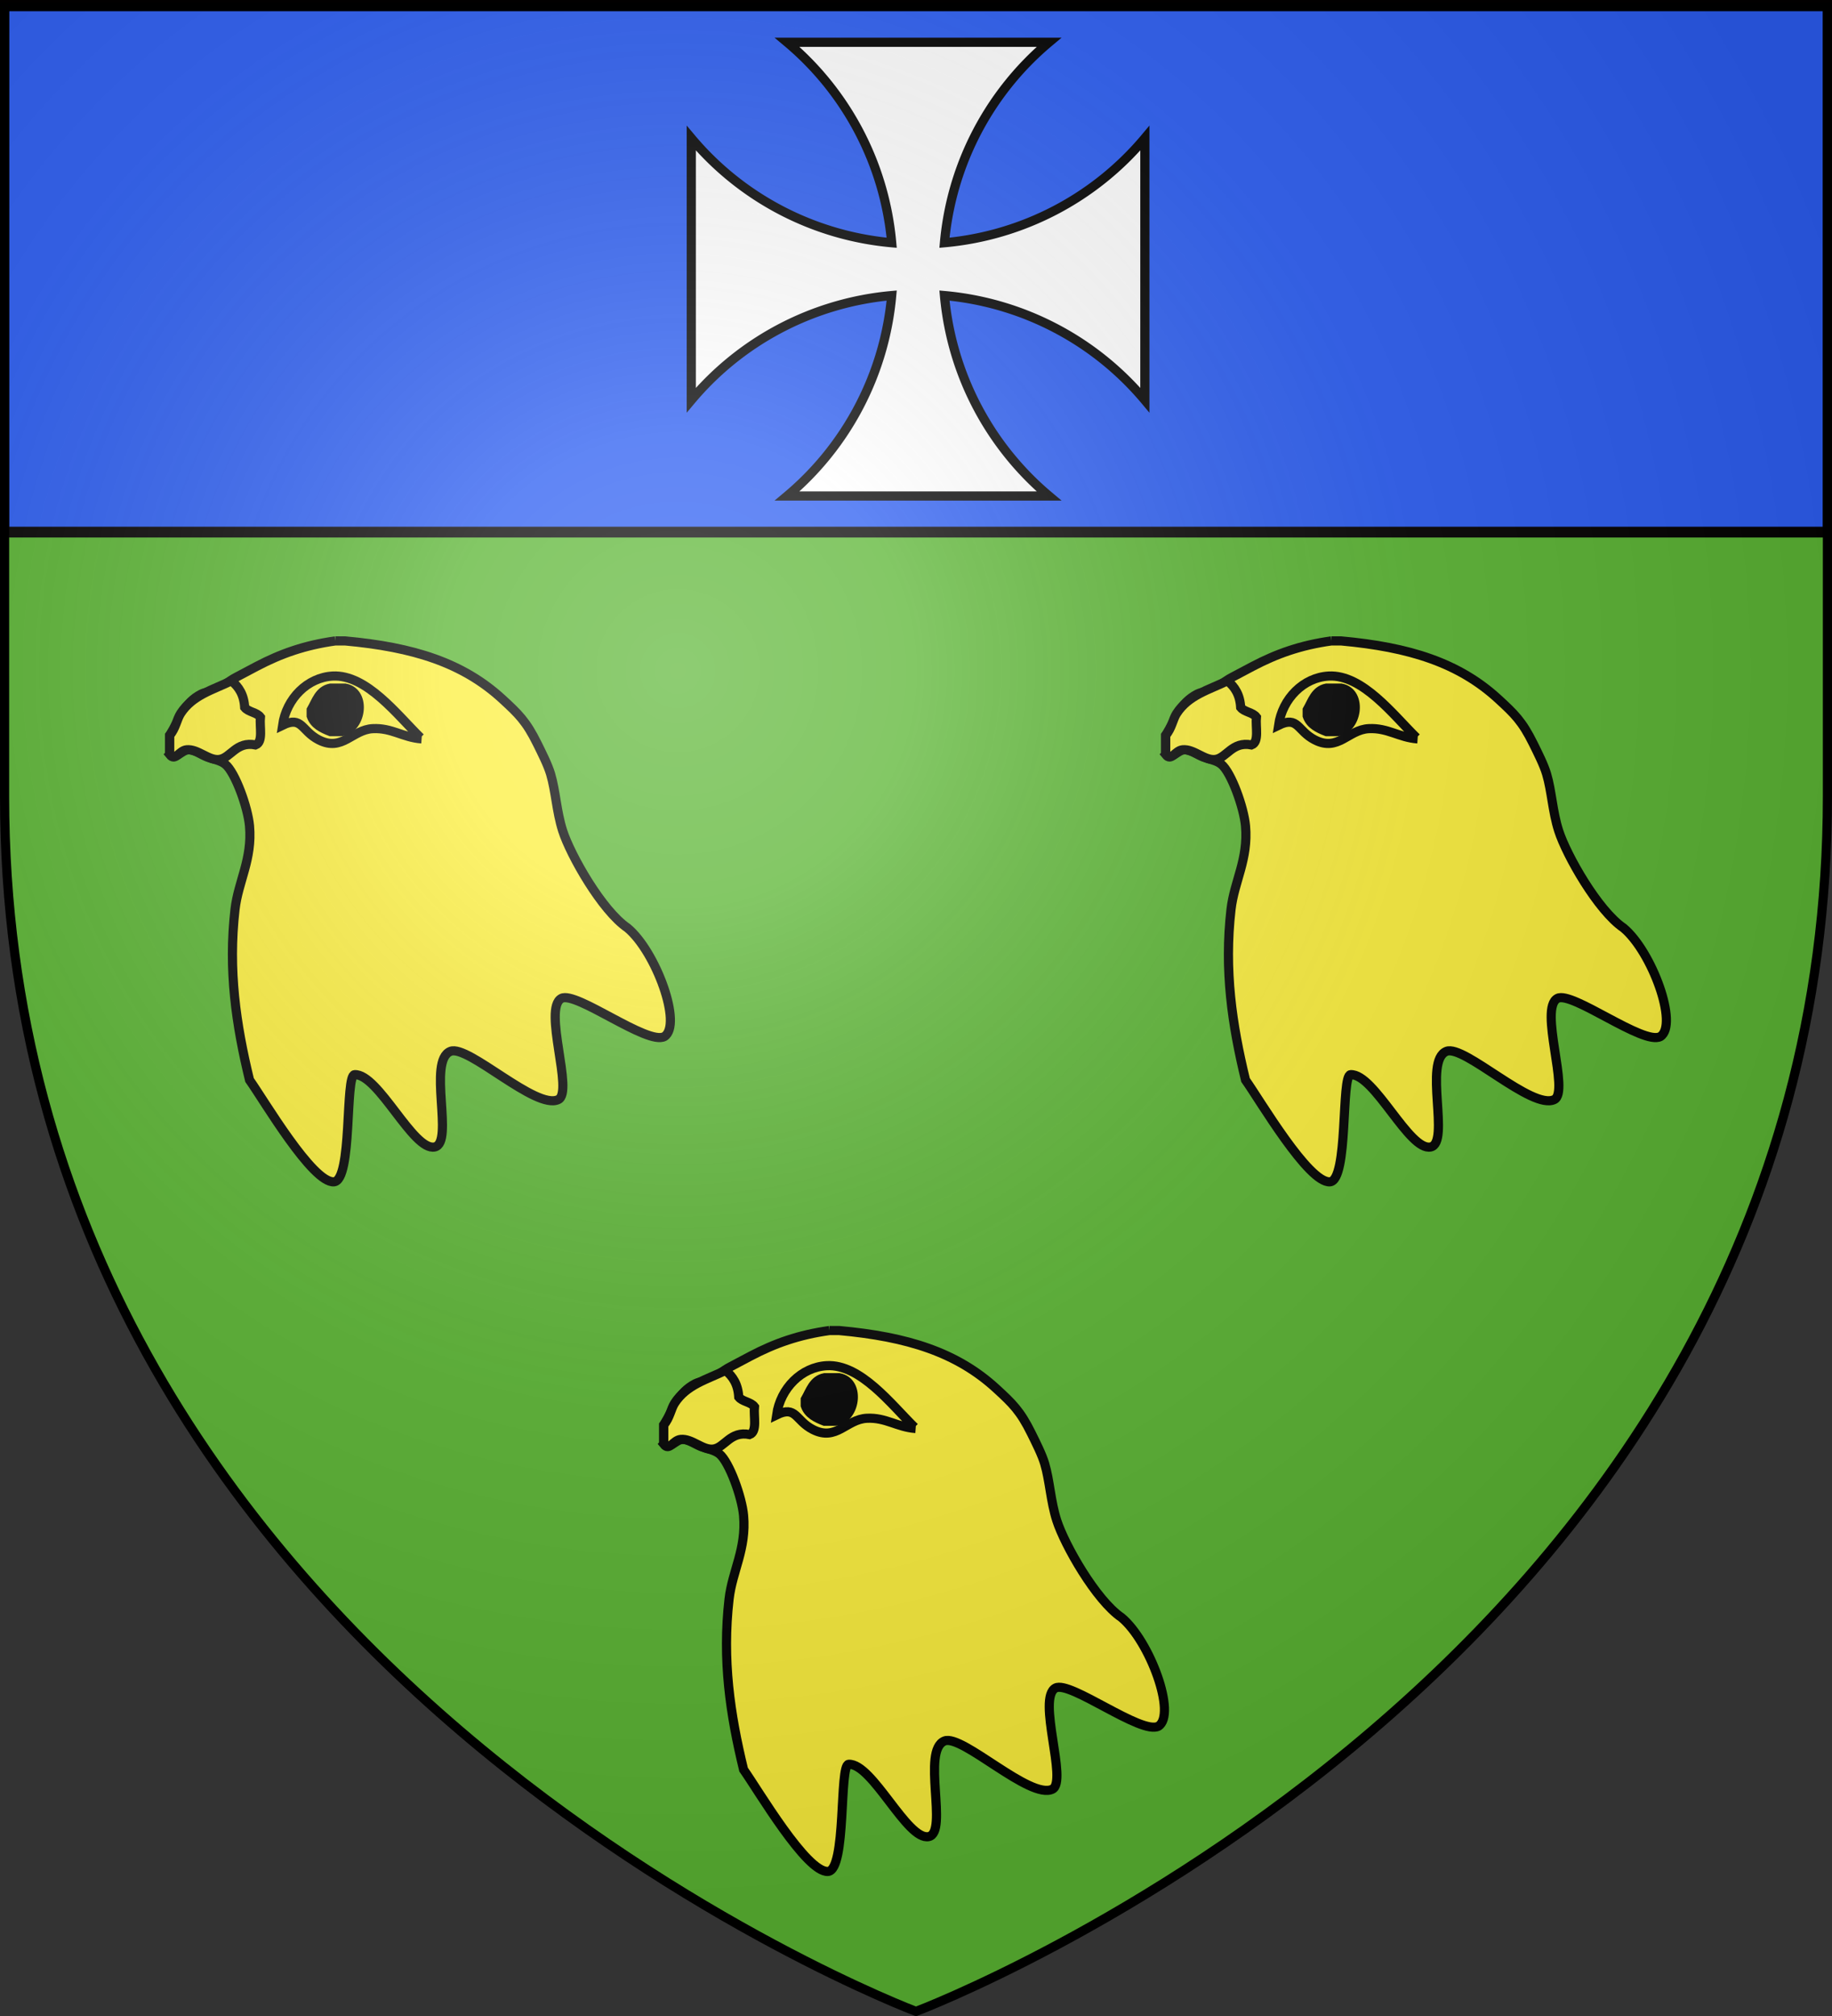
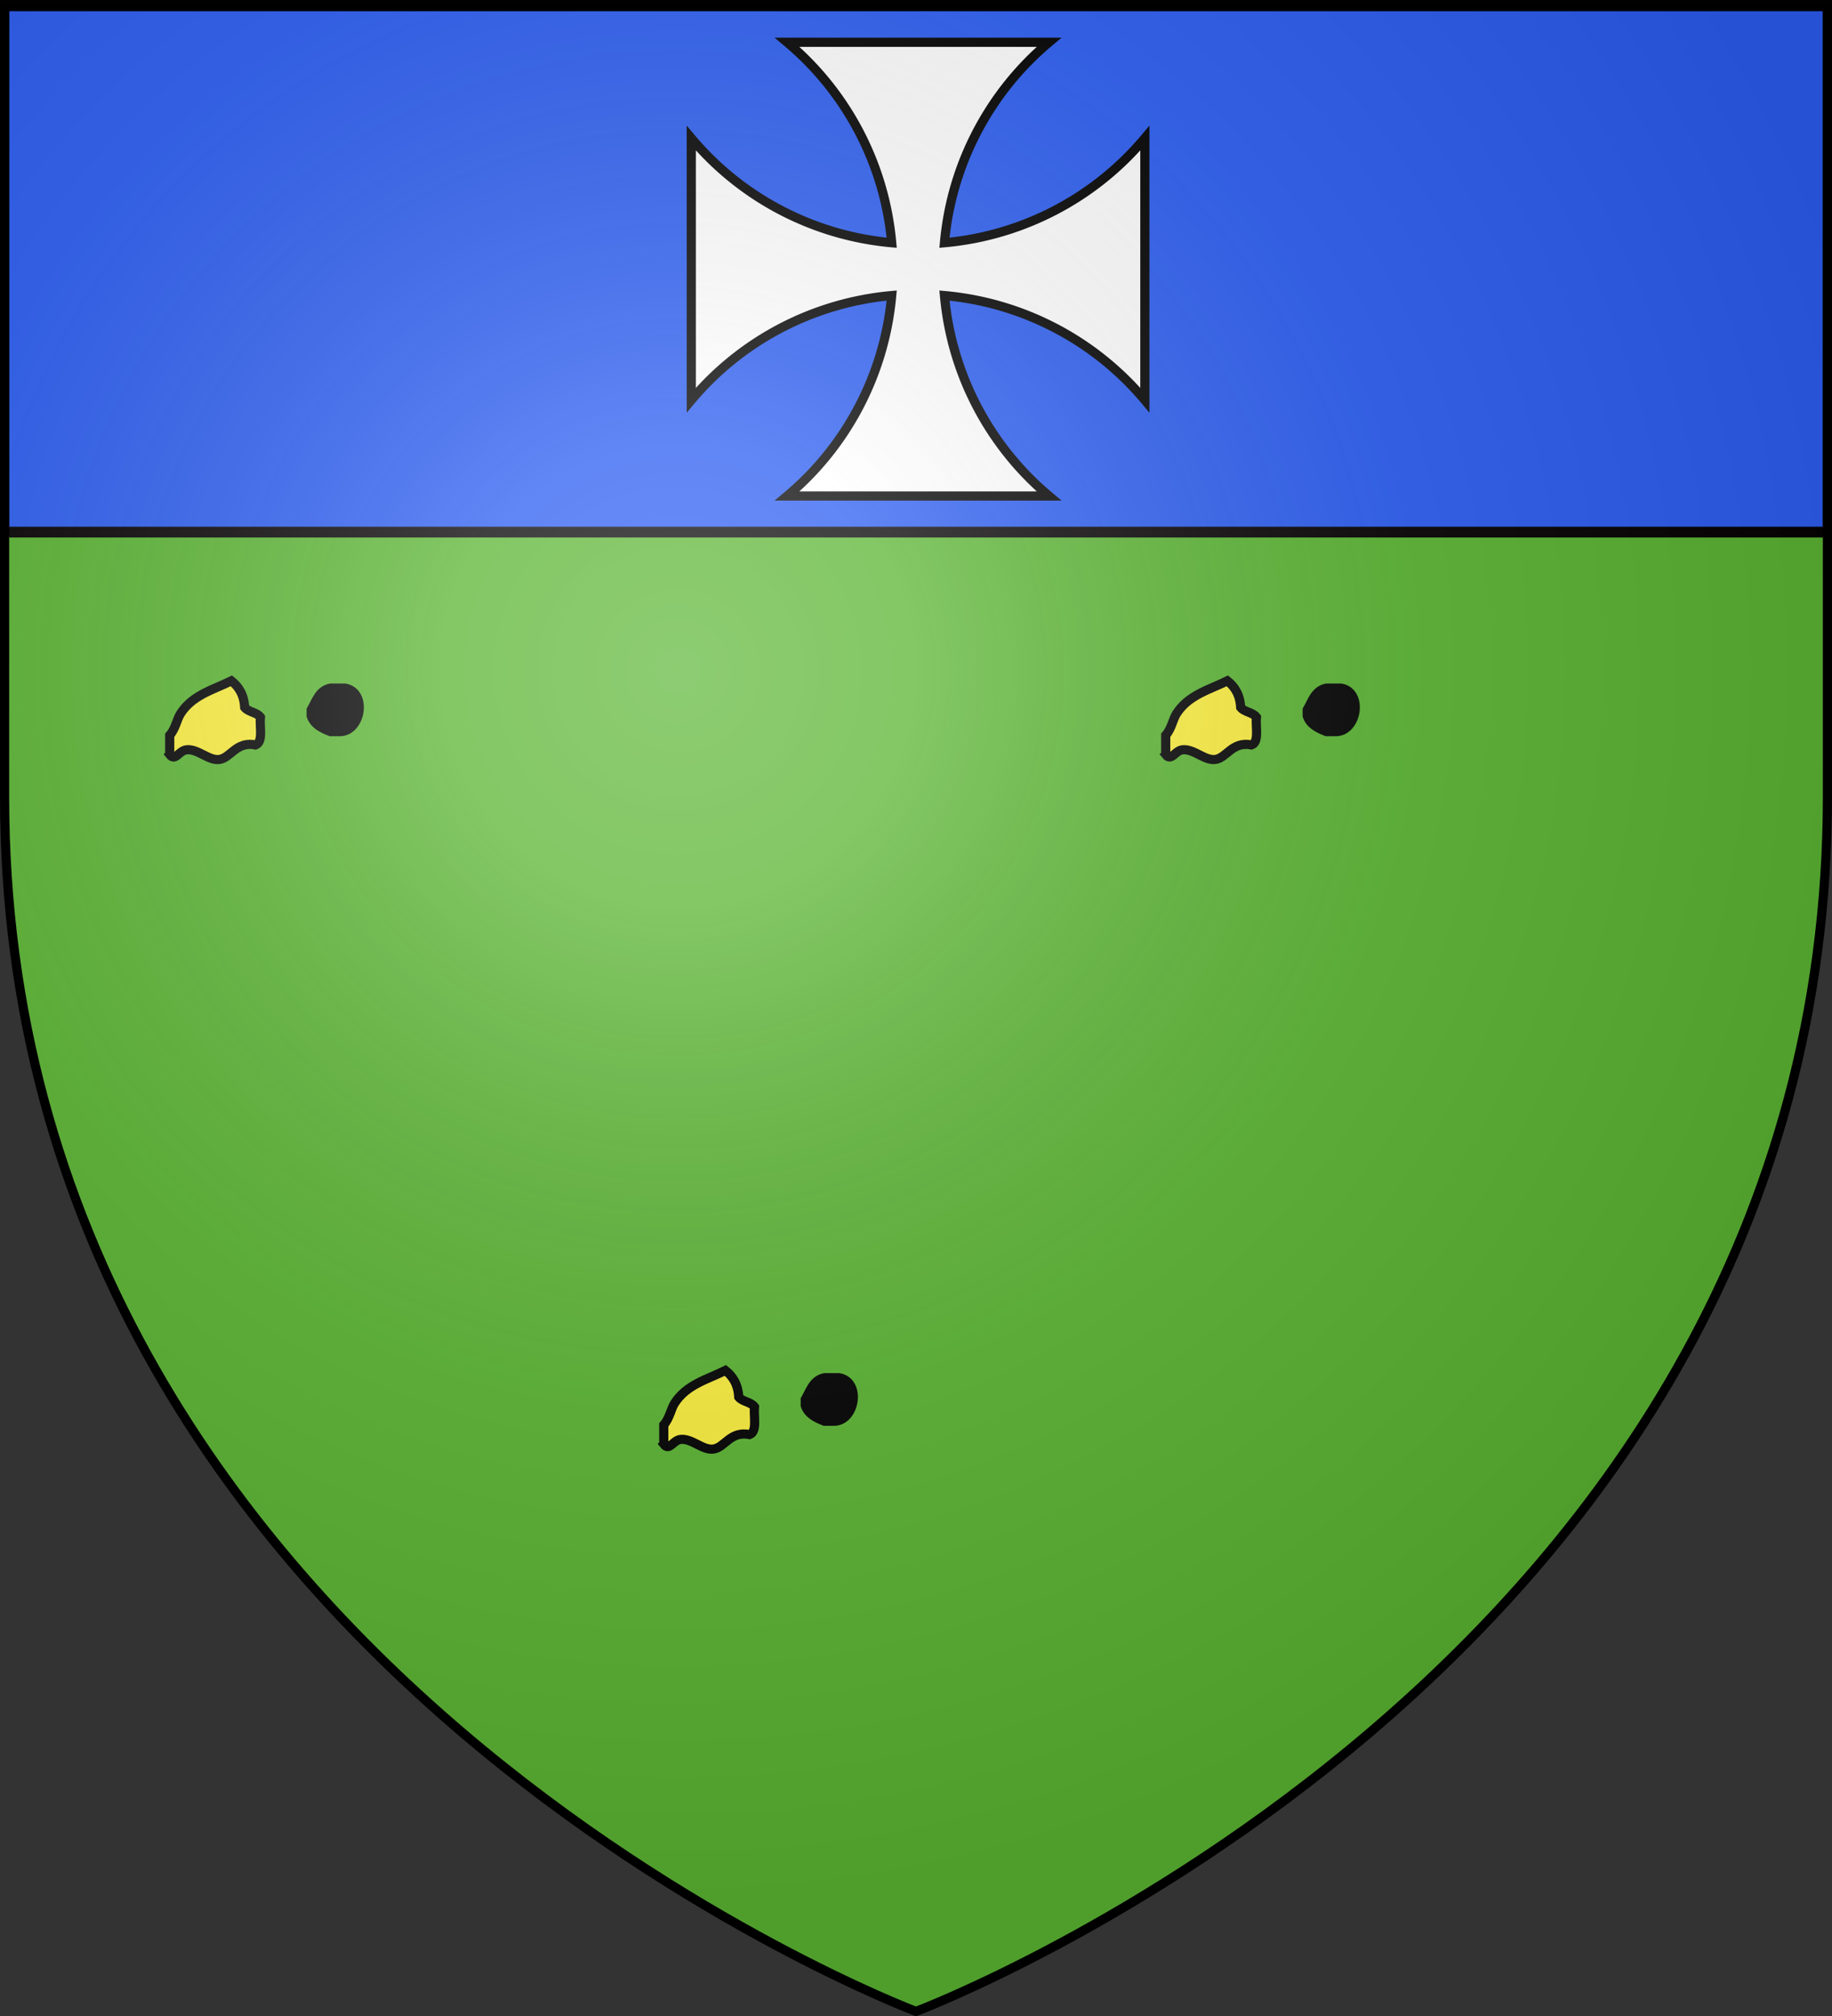
<svg xmlns="http://www.w3.org/2000/svg" xmlns:xlink="http://www.w3.org/1999/xlink" width="600" height="660" version="1.0">
  <rect width="100%" height="100%" fill="#333333" stroke="none" />
  <desc>Flag of Canton of Valais (Wallis)</desc>
  <defs>
    <g id="e">
-       <path id="d" d="M0 0v1h.5z" transform="rotate(18 3.157 -.5)" />
+       <path id="d" d="M0 0v1h.5" transform="rotate(18 3.157 -.5)" />
      <use xlink:href="#d" width="810" height="540" transform="scale(-1 1)" />
    </g>
    <g id="f">
      <use xlink:href="#e" width="810" height="540" transform="rotate(72)" />
      <use xlink:href="#e" width="810" height="540" transform="rotate(144)" />
    </g>
    <radialGradient xlink:href="#a" id="B" cx="221.445" cy="226.331" r="300" fx="221.445" fy="226.331" gradientTransform="matrix(1.353 0 0 1.349 -77.63 -85.747)" gradientUnits="userSpaceOnUse" />
    <linearGradient id="a">
      <stop offset="0" style="stop-color:white;stop-opacity:.314" />
      <stop offset=".19" style="stop-color:white;stop-opacity:.251" />
      <stop offset=".6" style="stop-color:#6b6b6b;stop-opacity:.125" />
      <stop offset="1" style="stop-color:black;stop-opacity:.125" />
    </linearGradient>
  </defs>
  <g style="display:inline">
    <path d="M300 658.5s298.5-112.32 298.5-397.772V2.176H1.5v258.552C1.5 546.18 300 658.5 300 658.5" style="fill:#5ab532;fill-opacity:1;fill-rule:evenodd;stroke:none" />
    <g style="display:inline">
      <path d="M0 0h600v660H0z" style="fill:none;stroke:none" />
    </g>
    <g style="fill:#2b5df2">
      <path d="M1.496 393.858h597.008v147.008H1.496z" style="fill:#2b5df2;fill-opacity:1;fill-rule:nonzero;stroke:#020000;stroke-width:3;stroke-linecap:butt;stroke-miterlimit:4;stroke-opacity:1;stroke-dasharray:none" transform="matrix(1 0 0 1.175 .004 -461.316)" />
    </g>
    <g style="fill:#fff">
      <g style="fill:#fff">
        <path d="M204.903 209.685a215 215 0 0 1 75.94 145.533 215 215 0 0 1-145.533-75.94v190.194c36.718-43.759 89.15-70.88 145.533-75.921a214.98 214.98 0 0 1-75.94 145.514h190.194a214.98 214.98 0 0 1-75.94-145.514c56.382 5.041 108.815 32.162 145.533 75.921V279.278a215 215 0 0 1-145.533 75.94 215 215 0 0 1 75.94-145.533z" style="fill:#fff;stroke:#000;stroke-width:6.65;stroke-miterlimit:4;stroke-dasharray:none" transform="matrix(.451 0 0 .451 165.379 -80.731)" />
      </g>
    </g>
    <g id="A" style="display:inline">
      <g style="stroke:#000;stroke-width:7.567;stroke-miterlimit:4;stroke-opacity:1;stroke-dasharray:none">
        <g style="fill:#fcef3c;stroke:#000;stroke-width:7.567;stroke-miterlimit:4;stroke-opacity:1;stroke-dasharray:none">
          <g style="stroke:#000;stroke-width:7.567;stroke-miterlimit:4;stroke-opacity:1;stroke-dasharray:none;display:inline">
            <g style="stroke:#000;stroke-width:7.567;stroke-miterlimit:4;stroke-opacity:1;stroke-dasharray:none">
-               <path d="M175 46h8c56.719 5.144 97.449 18.12 130 48 13.307 12.215 19.814 18.396 29 37 3.906 7.91 8.779 17.547 11 25 4.29 14.394 4.846 30.971 10 47 6.502 20.221 32.429 65.918 53.58 80.26 23.589 19.632 45.642 80.134 30.537 89.823-13.961 7.55-73.093-37.865-85.116-31.557-15.645 8.209 10.336 77.32-2.607 83.644-18.456 9.018-74.61-45.66-89.196-39.863-19.233 7.643 3.309 75.575-13.037 79.058-17.776 3.787-46.472-60.667-66.227-59.777-8.051.362-1.664 87.654-17.191 88.593-17.707 1.07-57.626-67.1-69.743-84.181-11.15-45.782-17.776-90.851-12-141 2.687-23.332 14.438-41.322 12-69-1.344-15.257-11.817-44.336-20-51-3.98-3.242-10.239-4.248-15-6-4.186-1.541-10.441-5.957-15-6-6.7-.063-10.545 9.169-16 3v-15c8.607-14.165 11.867-26.723 26-34 3.77-1.941 8.07-1.667 13-4 5.124-2.424 10.092-6.939 16-10 5.548-2.874 11.28-6.001 17-9 19.72-10.337 39.466-17.437 65-21z" style="fill:#fcef3c;fill-rule:evenodd;stroke:#000;stroke-width:7.567;stroke-miterlimit:4;stroke-opacity:1;stroke-dasharray:none" transform="matrix(.396 0 0 .396 40.537 191.606)" />
-             </g>
+               </g>
          </g>
          <g style="fill:#fcef3c;stroke:#000;stroke-width:7.567;stroke-miterlimit:4;stroke-opacity:1;stroke-dasharray:none;display:inline">
            <g style="fill:#fcef3c;stroke:#000;stroke-width:7.567;stroke-miterlimit:4;stroke-opacity:1;stroke-dasharray:none">
              <path d="M38 140v-16c4.922-5.6 5.84-13.113 9-18 9.879-15.277 26.729-19.521 42-27 6.143 4.857 10.411 11.589 11 22 3.102 3.898 10.015 3.985 13 8-.808 8.192 2.519 20.519-4 23-16.062-3.216-20.502 10.763-30 12-8.877 1.156-17.64-8.912-27-8-6.457.629-9.291 9.962-14 4z" style="fill:#fcef3c;fill-rule:evenodd;stroke:#000;stroke-width:7.567;stroke-miterlimit:4;stroke-opacity:1;stroke-dasharray:none" transform="matrix(.396 0 0 .396 40.537 191.606)" />
            </g>
          </g>
          <g style="stroke:#000;stroke-width:7.567;stroke-miterlimit:4;stroke-opacity:1;stroke-dasharray:none;display:inline">
            <g style="fill:#000;stroke:#000;stroke-width:7.567;stroke-miterlimit:4;stroke-opacity:1;stroke-dasharray:none">
              <path d="M171 85h12c18.701 3.379 13.419 35.667-4 36h-8c-6.962-2.705-13.494-5.839-16-13v-5c4.164-7.169 6.532-16.135 16-18zm-11 14c.917 2.207 4.4 4.482 7 2 .074-4.989-5.415-6.137-7-2z" style="fill:#000;fill-rule:evenodd;stroke:#000;stroke-width:7.567;stroke-miterlimit:4;stroke-opacity:1;stroke-dasharray:none" transform="matrix(.396 0 0 .396 40.537 191.606)" />
            </g>
          </g>
-           <path d="M245.411 126c-19.197-18.801-44.645-52.432-72.625-50.944-20.772 1.117-38.282 18.536-41.46 40.662 16.367-7.966 15.292 4.633 30.051 12.149 19.396 9.878 27.511-8.467 44.542-9.333 15.778-.802 25.02 7.36 40.407 8.466" style="fill:none;stroke:#000;stroke-width:7.567;stroke-miterlimit:4;stroke-opacity:1;stroke-dasharray:none" transform="matrix(.396 0 0 .396 40.537 191.606)" />
        </g>
      </g>
    </g>
    <use xlink:href="#A" width="600" height="660" transform="translate(161.81 225.77)" />
    <use xlink:href="#A" width="600" height="660" transform="translate(326.2)" />
  </g>
  <path d="M300 658.5s298.5-112.32 298.5-397.772V2.176H1.5v258.552C1.5 546.18 300 658.5 300 658.5" style="opacity:1;fill:url(#B);fill-opacity:1;fill-rule:evenodd;stroke:none;stroke-width:1px;stroke-linecap:butt;stroke-linejoin:miter;stroke-opacity:1" />
  <path d="M300 658.5S1.5 546.18 1.5 260.728V2.176h597v258.552C598.5 546.18 300 658.5 300 658.5z" style="opacity:1;fill:none;fill-opacity:1;fill-rule:evenodd;stroke:#000;stroke-width:3;stroke-linecap:butt;stroke-linejoin:miter;stroke-miterlimit:4;stroke-dasharray:none;stroke-opacity:1" />
</svg>